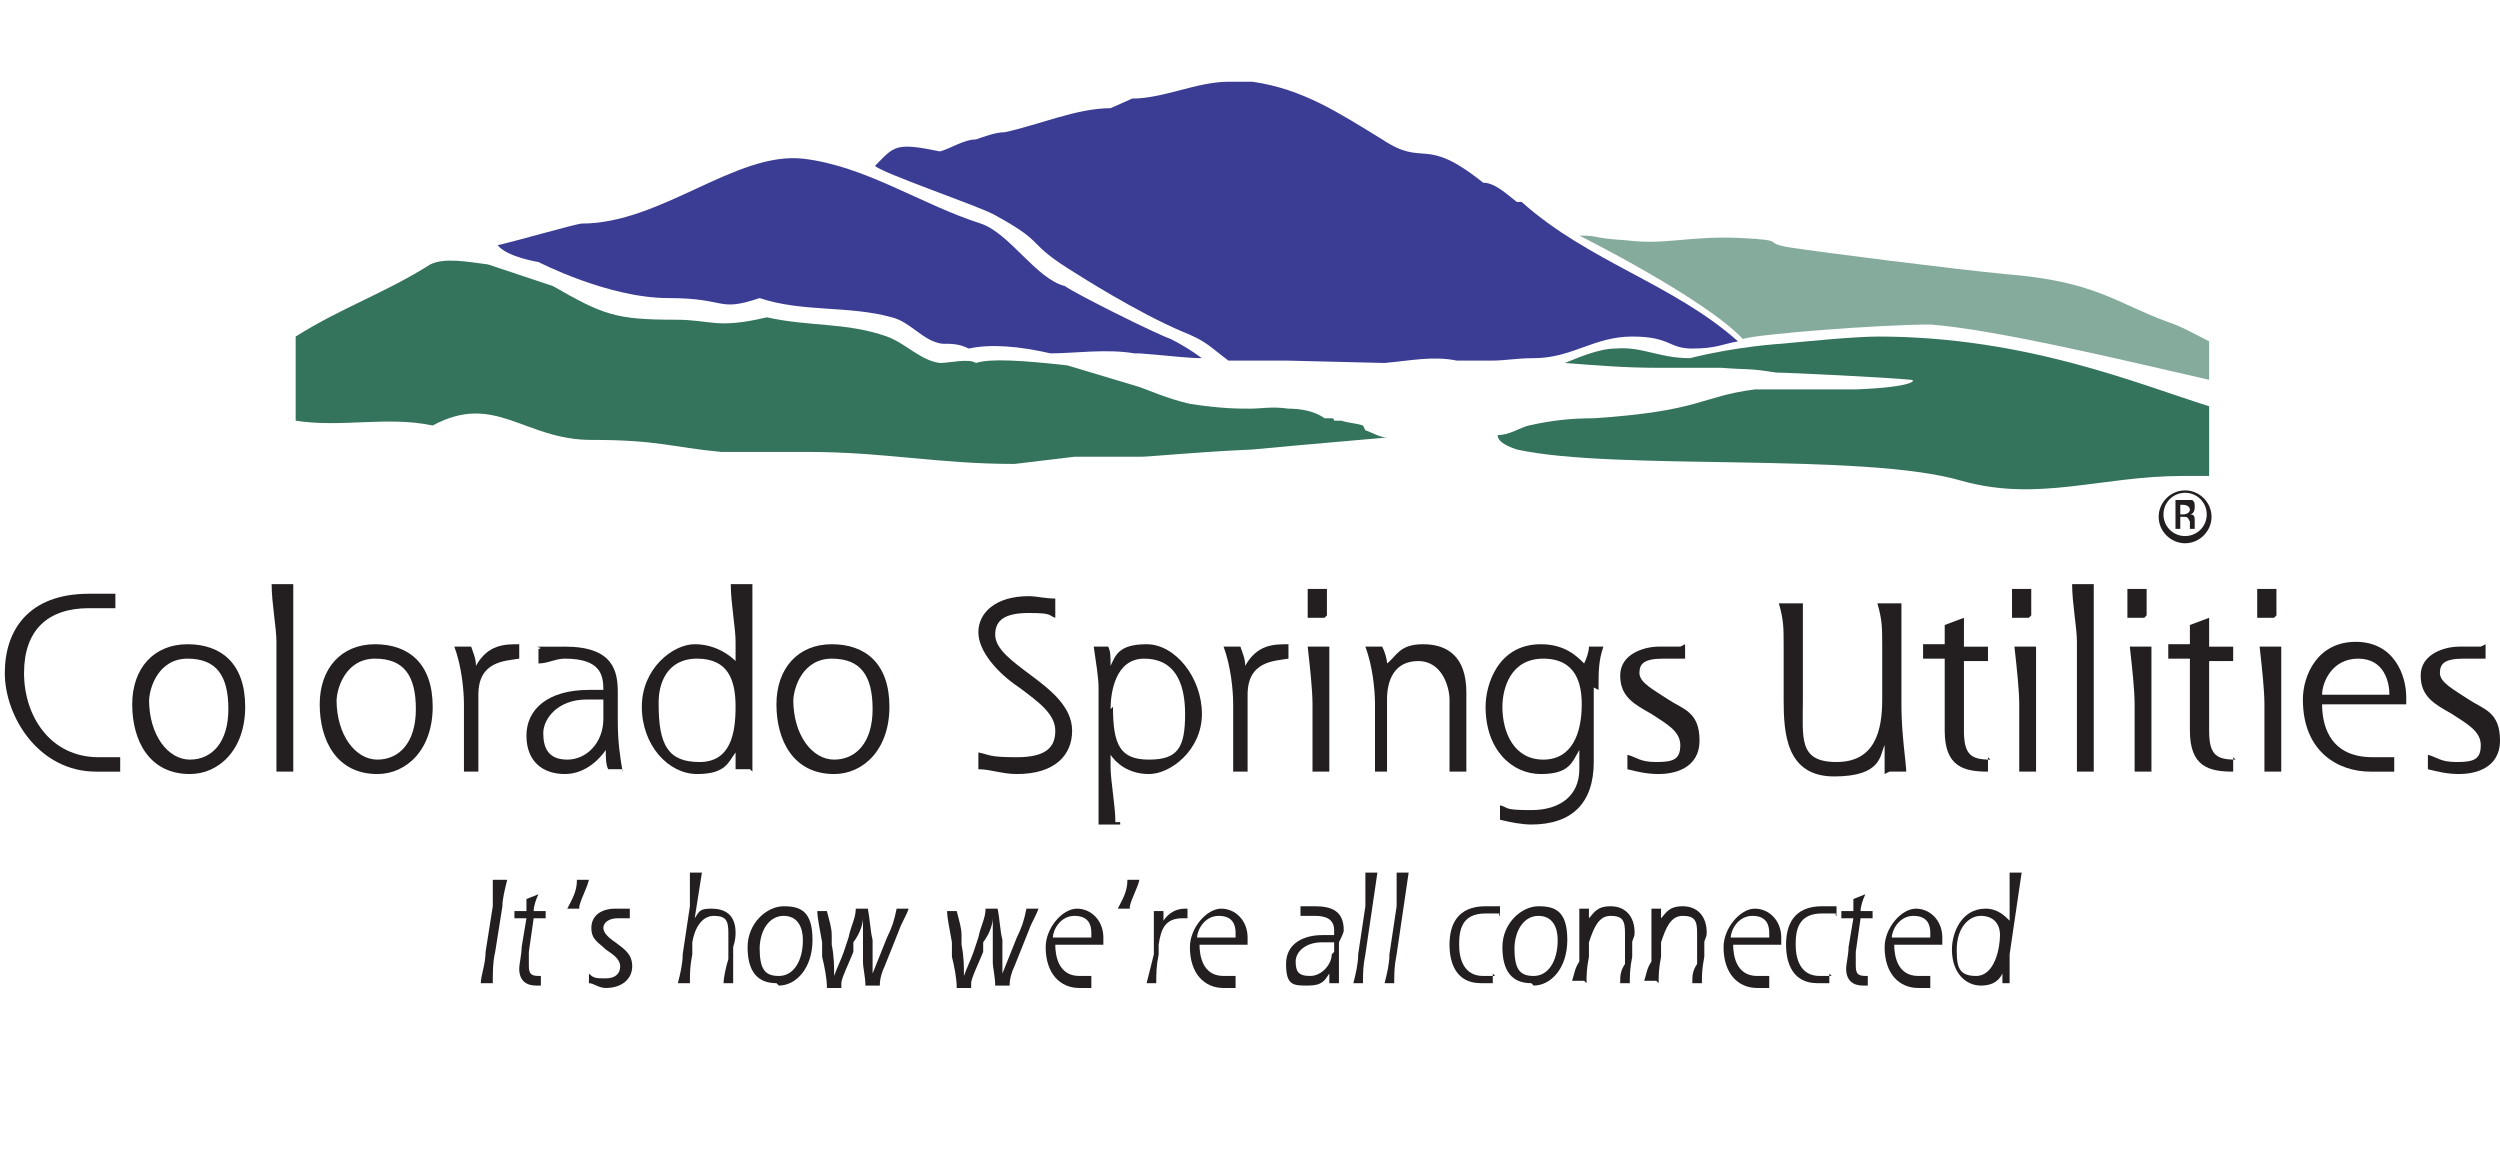
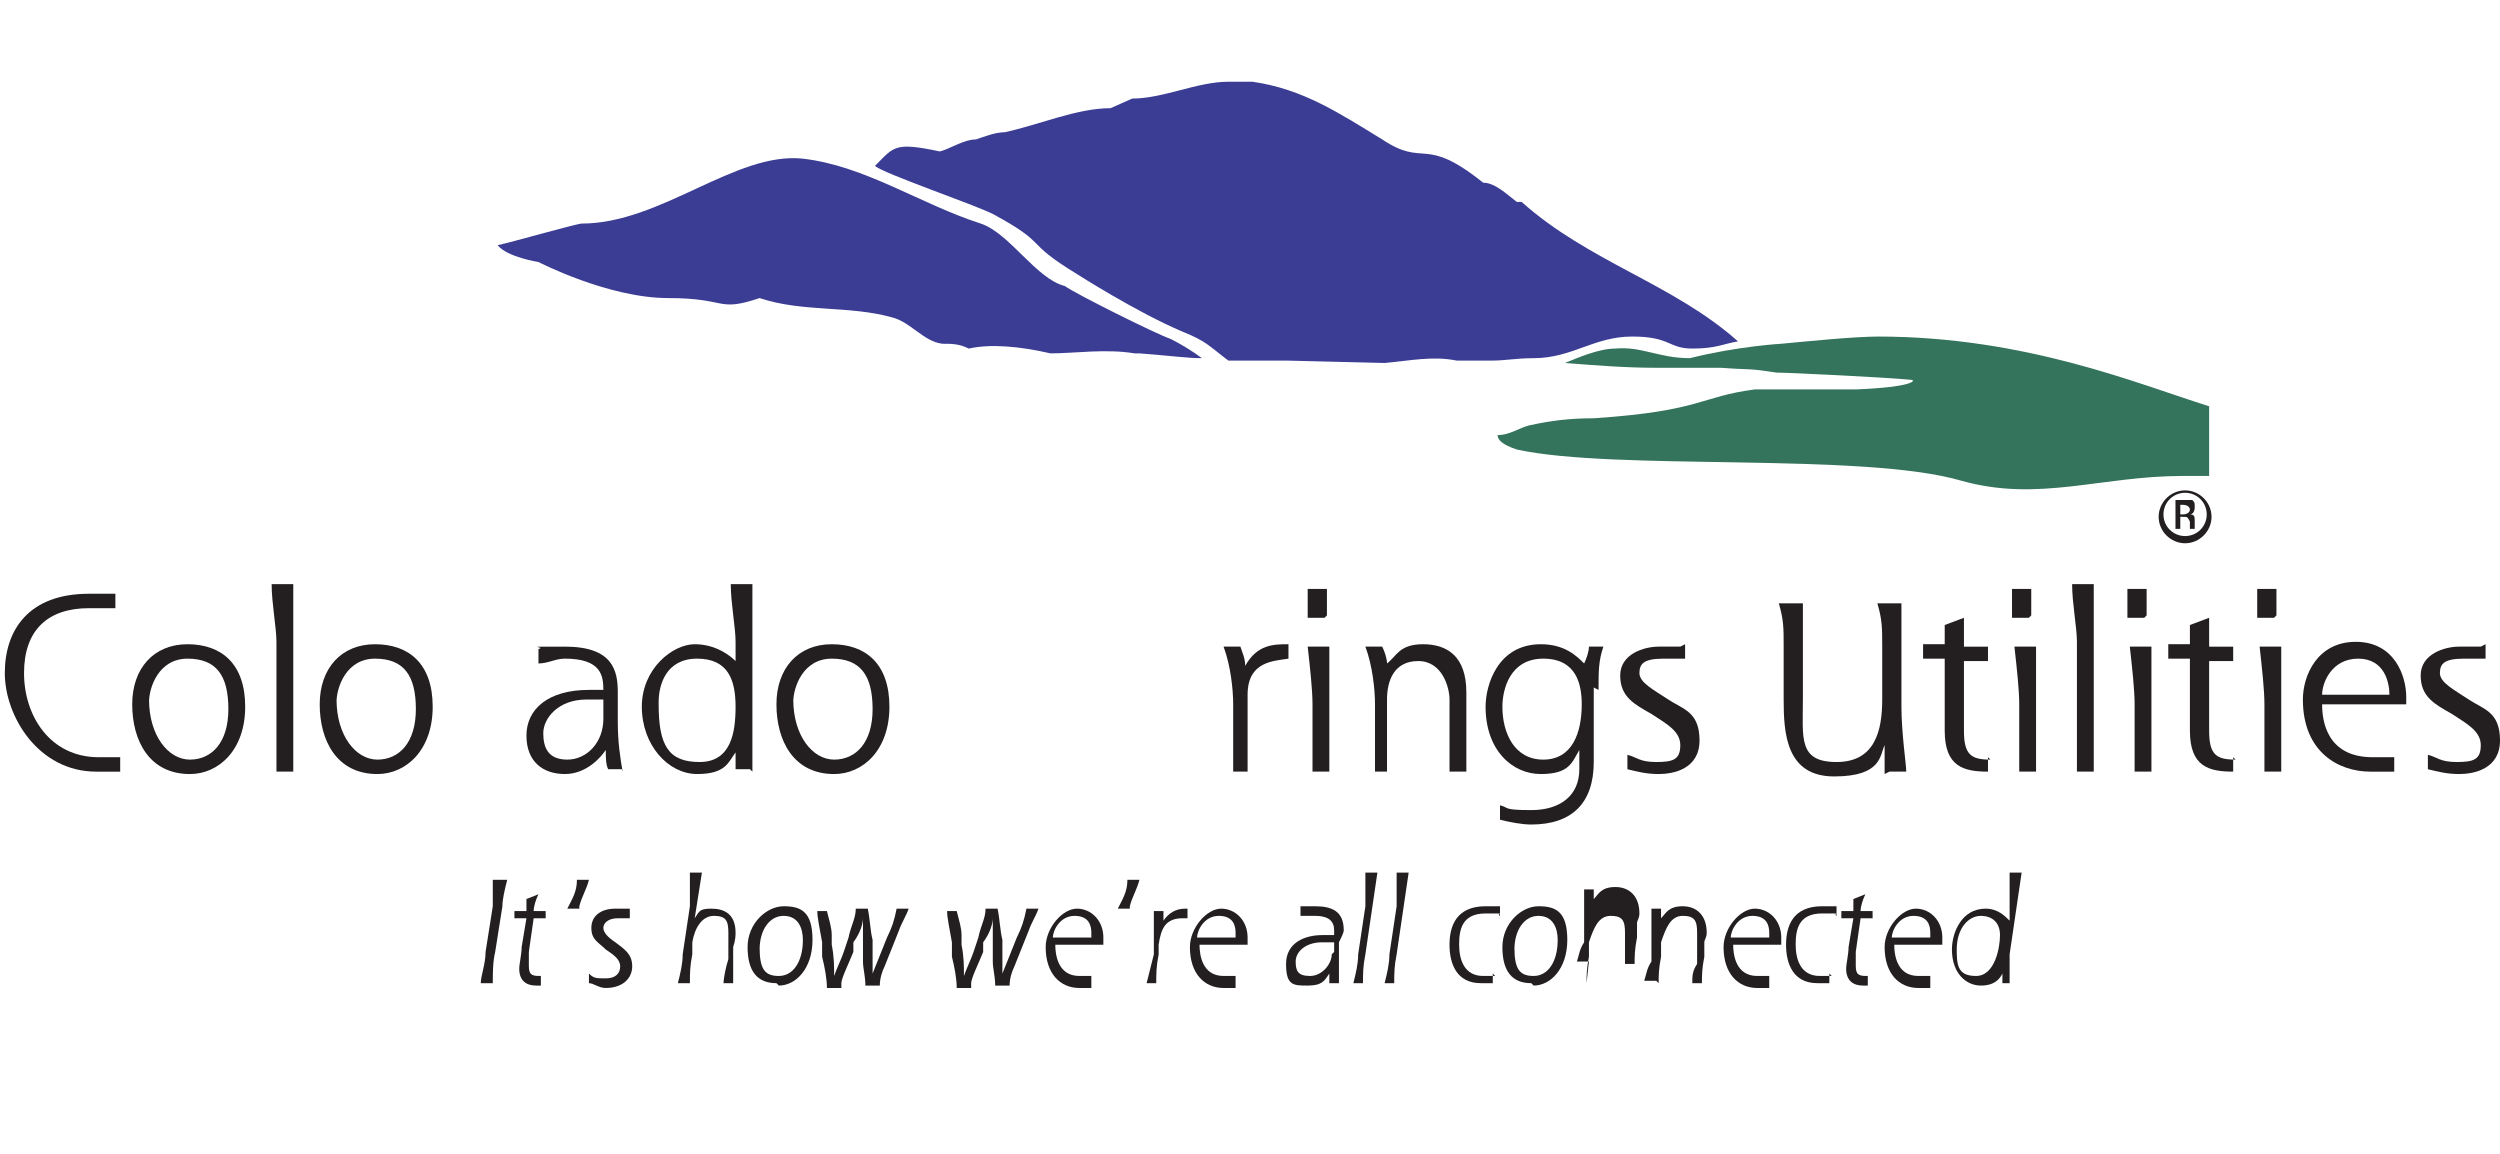
<svg xmlns="http://www.w3.org/2000/svg" version="1.1" viewBox="0 0 104 48">
  <defs>
    <style>
      .cls-1, .cls-2, .cls-3, .cls-4 {
        fill-rule: evenodd;
      }

      .cls-1, .cls-4 {
        fill: #34735c;
      }

      .cls-2, .cls-5 {
        fill: #231f20;
      }

      .cls-3 {
        fill: #3b3d95;
      }

      .cls-4 {
        isolation: isolate;
        opacity: .6;
      }
    </style>
  </defs>
  <g>
    <g id="Layer_1">
      <g id="Layer_1-2" data-name="Layer_1">
        <path class="cls-5" d="M5,31.5c-.3,0-.6,0-.9,0-2,0-3.1-1.7-3.1-3.5s1-2.7,2.7-2.7.7,0,1.1,0v-.6c-.3,0-.7,0-1.1,0-2.5,0-3.5,1.5-3.5,3.3s1.4,4.1,3.8,4.1.6,0,1,0v-.6h0Z" />
        <path class="cls-5" d="M7.9,32.2c1.2,0,2.3-1,2.3-2.8s-1-2.6-2.4-2.6-2.3,1-2.3,2.5.7,2.9,2.4,2.9ZM6.2,29.2c0-.6.4-1.8,1.6-1.8s1.7.7,1.7,2.1-.7,2.1-1.6,2.1-1.7-1-1.7-2.5h0Z" />
        <path class="cls-5" d="M12.2,32.1c0-.6,0-1.2,0-1.7v-4.4c0-.6,0-1.1,0-1.7h-.9c0,.8.2,1.8.2,2.4v3.7c0,.5,0,1.1,0,1.7h.8,0Z" />
        <path class="cls-5" d="M15.7,32.2c1.2,0,2.3-1,2.3-2.8s-1-2.6-2.4-2.6-2.3,1-2.3,2.5.7,2.9,2.4,2.9ZM14,29.2c0-.6.4-1.8,1.6-1.8s1.7.7,1.7,2.1-.7,2.1-1.6,2.1-1.7-1-1.7-2.5h0Z" />
-         <path class="cls-5" d="M19.9,32.1c0-.7,0-1.2,0-1.7v-1.5c0-1.4,1.1-1.4,1.7-1.5v-.6c-.6,0-1.3,0-1.8.9,0-.3-.1-.5-.2-.8h-.7c.3.8.4,1.8.4,2.4v1.1c0,.4,0,1,0,1.7h.8Z" />
        <path class="cls-5" d="M25.9,32.1c-.1-.6-.2-1.2-.2-2.1v-1.2c0-.9-.2-1.9-2.2-1.9s-.7,0-1.1.1v.6c.4,0,.7-.2,1.1-.2,1.5,0,1.6.7,1.6,1.3-.2,0-.4,0-.6,0-1.7,0-2.6.8-2.6,1.9s.7,1.6,1.6,1.6,1.5-.7,1.7-1h0c0,.3,0,.6.1.8h.6,0ZM25.1,29.9c0,1-.7,1.7-1.5,1.7s-1-.5-1-1.1.6-1.4,1.8-1.4.5,0,.7,0v.7h0Z" />
        <path class="cls-5" d="M27.4,29.2c0-.7.3-1.8,1.6-1.8s1.6.9,1.6,2-.2,2.3-1.5,2.3-1.7-.7-1.7-2.4h0ZM31.3,32.1c0-.5,0-.8,0-1.7v-4.4c0-.6,0-1.1,0-1.7h-.9c0,.8.2,1.8.2,2.4v.8c-.2-.2-.8-.7-1.7-.7s-2.2,1-2.2,2.6,1.1,2.8,2.3,2.8,1.3-.5,1.6-.9h0c0,.2,0,.5,0,.7h.6,0Z" />
        <path class="cls-5" d="M34.7,32.2c1.2,0,2.3-1,2.3-2.8s-1-2.6-2.4-2.6-2.3,1-2.3,2.5.7,2.9,2.4,2.9ZM33,29.2c0-.6.4-1.8,1.6-1.8s1.7.7,1.7,2.1-.7,2.1-1.6,2.1-1.7-1-1.7-2.5h0Z" />
-         <path class="cls-5" d="M43.9,24.9c-.4,0-.8-.1-1.1-.1-1.4,0-2.1.7-2.1,1.5s.8,1.7,1.7,2.3c.8.6,1.5,1.1,1.5,1.8s-.4,1.1-1.6,1.1-1.1-.1-1.6-.2v.7c.5,0,1,.2,1.6.2,1.6,0,2.3-.8,2.3-1.8s-.9-1.7-1.7-2.3c-.8-.6-1.5-1.1-1.5-1.7s.4-.9,1.4-.9.8.1,1.1.2v-.7h0Z" />
-         <path class="cls-5" d="M46.4,34.2c0-.7-.2-1.7-.2-2.3v-.5h0c.2.3.7.8,1.6.8s2.2-1,2.2-2.5-1.1-2.9-2.3-2.9-1.3.5-1.5.9h0c0-.4,0-.6-.1-.8h-.6c.1.7.2,1.3.2,1.7v4c0,.6,0,1.1,0,1.7h.9c0,0,0-.1,0-.1ZM46.2,29.5c0-.7.2-2.1,1.4-2.1s1.7.9,1.7,2.3-.3,1.9-1.5,1.9-1.5-.6-1.5-2.2h0Z" />
        <path class="cls-5" d="M51.9,32.1c0-.7,0-1.2,0-1.7v-1.5c0-1.4,1.1-1.4,1.7-1.5v-.6c-.6,0-1.3,0-1.8.9,0-.3-.1-.5-.2-.8h-.7c.3.8.4,1.8.4,2.4v1.1c0,.4,0,1,0,1.7h.9Z" />
        <path class="cls-5" d="M55.3,32.1c0-.7,0-1.2,0-1.7v-1.1c0-.8,0-1.5,0-2.4h-.9c.1.9.2,1.8.2,2.4v1.1c0,.4,0,1,0,1.7h.8,0ZM55.2,25.6v-1.1h-.8c0,.4,0,.8,0,1.2h.7q0,0,0,0Z" />
        <path class="cls-5" d="M57.7,32.1c0-.7,0-1.2,0-1.7v-1.3c0-.8.3-1.6,1.3-1.6s1.3,1.1,1.3,1.6v1.3c0,.4,0,1,0,1.7h.7c0-.5,0-1.2,0-1.7v-1.6c0-1.5-.8-2-1.8-2s-1.1.5-1.5.8c0-.2-.1-.5-.2-.7h-.7c.3.8.4,1.8.4,2.4v1.1c0,.4,0,1,0,1.7h.8Z" />
        <path class="cls-5" d="M66.5,28.7c0-.8,0-1.2.2-1.8h-.6c0,.2-.1.5-.2.7-.3-.3-.8-.8-1.8-.8-1.8,0-2.3,1.7-2.3,2.6,0,1.8,1.1,2.8,2.3,2.8s1.3-.5,1.6-1h0v.8c0,1.1-.8,1.7-2,1.7s-.9-.1-1.3-.2v.6c.4.1.9.2,1.3.2,1.7,0,2.6-.9,2.6-2.6v-3.1h0ZM62.5,29.4c0-.7.3-2,1.7-2s1.6,1.1,1.6,1.9c0,1.2-.4,2.3-1.6,2.3s-1.7-1.1-1.7-2.2Z" />
        <path class="cls-5" d="M69.9,26.9c-.3,0-.6,0-.9,0-.6,0-1.6.3-1.6,1.2s.6,1.2,1.3,1.6c.6.4,1.2.7,1.2,1.3s-.3.7-1,.7-.8-.2-1.2-.3v.6c.4.1.8.2,1.3.2.6,0,1.7-.2,1.7-1.4s-.7-1.3-1.3-1.7c-.6-.4-1.2-.7-1.2-1.1s.2-.6,1-.6.6,0,.9,0v-.6h0Z" />
        <path class="cls-5" d="M78.6,32.1h.7c0-.3-.2-1.6-.2-2.7v-2.5c0-.8,0-1.2,0-1.8h-1c.2.7.2,1,.2,1.8v2.2c0,1.3-.3,2.6-1.9,2.6s-1.4-1-1.4-2.6v-2.2c0-.8,0-1.2,0-1.8h-1c.2.7.2,1,.2,1.8v2.2c0,1.4.1,3.2,2.1,3.2s1.9-.9,2.1-1.3h0v1.2q0,0,0,0Z" />
        <path class="cls-5" d="M82.8,31.6c-.8,0-1.1-.2-1.1-1.2v-2.9h1v-.6c-.3,0-.5,0-1,0,0-.4,0-.7,0-1.2l-.8.3c0,.3,0,.6,0,.8h-.9v.6c.3,0,.4,0,.9,0v3c0,1.5.8,1.7,1.8,1.7v-.6h0Z" />
        <path class="cls-5" d="M84.7,32.1c0-.7,0-1.2,0-1.7v-1.1c0-.8,0-1.5,0-2.4h-.9c.1.9.2,1.8.2,2.4v1.1c0,.4,0,1,0,1.7h.8,0ZM84.5,25.6v-1.1h-.8c0,.4,0,.8,0,1.2h.7Z" />
        <path class="cls-5" d="M87.1,32.1c0-.6,0-1.2,0-1.7v-4.4c0-.6,0-1.1,0-1.7h-.9c0,.8.2,1.8.2,2.4v3.7c0,.5,0,1.1,0,1.7h.8,0Z" />
        <path class="cls-5" d="M89.5,32.1c0-.7,0-1.2,0-1.7v-1.1c0-.8,0-1.5,0-2.4h-.9c.1.9.2,1.8.2,2.4v1.1c0,.4,0,1,0,1.7h.8,0ZM89.3,25.6v-1.1h-.8c0,.4,0,.8,0,1.2h.7Z" />
        <path class="cls-5" d="M93,31.6c-.8,0-1.1-.2-1.1-1.2v-2.9h1v-.6c-.3,0-.5,0-1,0,0-.4,0-.7,0-1.2l-.8.3c0,.3,0,.6,0,.8h-.9v.6c.3,0,.4,0,.9,0v3c0,1.5.8,1.7,1.8,1.7v-.6h0Z" />
        <path class="cls-5" d="M94.9,32.1c0-.7,0-1.2,0-1.7v-1.1c0-.8,0-1.5,0-2.4h-.9c.1.9.2,1.8.2,2.4v1.1c0,.4,0,1,0,1.7h.8,0ZM94.7,25.6v-1.1h-.8c0,.4,0,.8,0,1.2h.7Z" />
        <path class="cls-5" d="M99.7,31.5c-.3,0-.6,0-1,0-1.9,0-2.1-1.5-2.1-2.2h3.5c0,0,0-.2,0-.3,0-.9-.5-2.3-2.1-2.3s-2.2,1.4-2.2,2.4c0,2.2,1.5,3,2.8,3s.7,0,1,0v-.6h0ZM96.6,28.9c0-.5.4-1.5,1.5-1.5s1.3,1,1.3,1.5h-2.8Z" />
        <path class="cls-5" d="M103.2,26.9c-.3,0-.6,0-.9,0-.6,0-1.6.3-1.6,1.2s.6,1.2,1.3,1.6c.6.4,1.2.7,1.2,1.3s-.3.7-1,.7-.8-.2-1.2-.3v.6c.4.1.8.2,1.3.2.6,0,1.7-.2,1.7-1.4s-.7-1.3-1.3-1.7c-.6-.4-1.2-.7-1.2-1.1s.2-.6,1-.6.6,0,.9,0v-.6h0Z" />
        <path class="cls-2" d="M90.9,20.4c-.6,0-1.1.5-1.1,1.1s.5,1.1,1.1,1.1,1.1-.5,1.1-1.1-.5-1.1-1.1-1.1h0,0ZM90.9,20.5c.5,0,.9.4.9.9s-.4.9-.9.9c-.5,0-.9-.4-.9-.9s.4-.9.9-.9h0ZM90.7,21.5h.1c.2,0,.2,0,.3.2,0,.2,0,.3,0,.3h.2s0-.1,0-.3c0-.2,0-.3-.2-.3h0c.1,0,.2-.1.2-.3s0-.2-.1-.3c0,0-.2,0-.4,0s-.2,0-.3,0v1.2h.2v-.5h0ZM90.7,21s0,0,.1,0c.2,0,.3.1.3.2s-.1.2-.3.2h-.1v-.4h0Z" />
        <path class="cls-3" d="M47.4,14.7c1.3.1,2,.2,2.6.2-.4-.3-.9-.6-1.3-.8-.6-.2-4-1.9-4.4-2.2-1.2-.3-2.3-2.2-3.5-2.6-2.5-.8-4.8-2.4-7.4-2.7-2.8-.3-5.9,2.7-9.2,2.7-.2,0-3,.8-3.5.9h0c.4.5,1.7.7,1.7.7,0,0,2.9,1.5,5.4,1.5s2,.6,3.8,0c1.8.6,3.7.3,5.5.8.8.2,1.3,1,2.1,1.1.4,0,.7,0,1.1.2.9-.2,2.1-.1,3.4.2,1,0,2.3-.2,3.5,0h0Z" />
-         <path class="cls-4" d="M90.2,13.4c-2.2-.8-3-1.7-6.8-2-2.1-.2-7.6-.9-8.9-1.1-1.3-.2,0-.3-2.1-.4s-3.1.3-4.7.1c-1.6-.1-1.1-.2-2-.2,0,0,5.2,2.6,6.8,4.3.6-.2,5.7-.6,7.8-.6,2.7.2,8.1,1.5,11.6,2.3v-1.6c-.6-.3-1.1-.6-1.7-.8h0Z" />
        <path class="cls-3" d="M63.1,8.4c-.4-.3-.9-.8-1.4-.8-2.5-2-2.4-.6-4.2-1.8-1.8-1.1-3.3-2.1-5.4-2.4-.3,0-.6,0-1,0-1.3,0-2.7.7-4,.7l-.9.4c-1.4,0-3,.7-4.4,1-.4,0-.9.2-1.2.3-.5,0-1.1.4-1.5.5-1.9-.4-1.9-.2-2.7.6.3.3,4.1,1.6,4.9,2,2.4,1.3,1.2,1.1,3.5,2.5,0,0,2.5,1.6,4.4,2.4,1,.4,1.1.6,1.9,1.2.3,0,.7,0,1.2,0,.3,0,.7,0,1.2,0,.2,0,3.9.1,4.1.1,1.1-.1,2-.3,3-.1.5,0,1,0,1.5,0,.5,0,1-.1,1.7-.1,1.6,0,2.5-.9,4.1-.9s1.5.5,2.5.5,1.3-.2,1.9-.3c-2.7-2.4-6.2-3.3-9-5.8h0Z" />
        <path class="cls-1" d="M78.2,14c-1.1,0-3,.2-4.1.3,0,0-1.8.1-3.8.6-1.3,0-2-.5-3.1-.4-.7,0-1.6.4-2.1.6,1.3.1,2.5.2,3.8.2,1.6,0,1.4,0,2.7,0,1.3.1,1,0,2.3.2.5,0,4.6.2,5.6.3.2,0,.2.3-2.3.4-.6,0-1.5,0-3.1,0-.4,0-1,0-1.1,0-2.3.3-2.2.9-6.7,1.2-1,0-1.8.1-2.7.3-.4.1-.8.4-1.3.4h0c0,.2.2.4.8.6,4.1.9,14.4.1,18.5,1.3,3.2.9,5.8-.2,9.2-.2s1,0,1.1,0v-2.9c-2.9-.9-7.6-2.9-13.8-2.9h0Z" />
-         <path class="cls-1" d="M56.7,17.7c-.3-.1-.6-.1-.9-.2h-.3c0,0,0-.1-.1-.1h-.3c-.4-.3-1-.4-1.5-.4-.7-.1-1.1,0-1.6,0-.5,0-1.2,0-2.5-.2-.9-.2-1.8-.6-2.1-.7l-3-.9c-1.8-.2-3.2-.3-3.8-.1-.3-.2-1.1,0-1.5,0-.8-.1-1.4-.8-2.2-1.1-1.7-.6-3.2-.4-5-.8-2.1.5-2.3.1-3.8.1-2.5,0-3-.2-5.1-1.4l-2.7-.9c-.8-.1-1.8-.3-2.4,0-1.9,1.2-3.7,1.8-5.6,3v3.5c1.9.3,3.8-.2,5.7.2,2.6-1.4,3.8.6,6.6.6s3.3.3,5.4.5c1.4,0,2.2,0,3.6,0,3.2,0,5.4.5,8.6.5l2.5-.3h2.8c.3,0,2.3-.2,4.6-.3,2.1-.2,4.5-.4,5.6-.5-.3,0-.6-.2-.9-.3h0Z" />
        <path class="cls-5" d="M20.5,40.9c0-.4,0-.9.1-1.3l.3-1.9c0-.3.1-.7.2-1.1h-.6c0,.1,0,.3,0,.4s0,.4,0,.7l-.3,1.9c0,.5-.2,1-.2,1.3h.5Z" />
        <path class="cls-5" d="M22.6,40.6s0,0-.1,0c-.3,0-.5,0-.5-.4s0-.4,0-.6l.2-1.4h.5v-.3c0,0-.2,0-.3,0h-.2c0-.2.1-.5.2-.7l-.5.2c0,.2,0,.4,0,.5h-.5v.3s.1,0,.3,0h.2l-.2,1.2c0,.3-.1.7-.1.9,0,.5.3.7.7.7s.1,0,.2,0v-.4q0,0,0,0Z" />
        <path class="cls-5" d="M24.1,37.7c.1-.4.3-.7.4-1.1h-.5c0,.5-.2.8-.4,1.2h.5c0,0,0,0,0,0Z" />
        <path class="cls-5" d="M26.2,37.8c-.2,0-.4,0-.6,0-.6,0-1,.3-1,.8s.3.6.6.9c.3.2.6.4.6.7s-.2.5-.6.5-.5,0-.7-.2v.4c.2,0,.4.2.7.2.7,0,1.1-.4,1.1-.9s-.3-.7-.7-1c-.3-.2-.5-.4-.5-.6s.2-.4.6-.4.3,0,.5,0v-.4s0,0,0,0Z" />
        <path class="cls-5" d="M29.2,36.3h-.5c0,.4,0,.9,0,1.4l-.3,2c0,.4-.1.8-.2,1.2h.5c0-.4,0-.7.1-1.2v-.5c.1-.6.4-1.1.9-1.1s.6.2.6.7,0,.3,0,.6v.5c-.1.3-.2.8-.2,1h.4c0-.1,0-.6,0-1v-.5c.1-.3.1-.5.1-.6,0-.8-.5-1-1-1s-.5.1-.7.4h0s.3-1.9.3-1.9h0Z" />
        <path class="cls-5" d="M32.4,41c.7,0,1.4-.7,1.4-1.9s-.5-1.4-1.2-1.4-1.5.7-1.5,1.7.4,1.5,1.2,1.5h0ZM31.6,39.5c0-.8.4-1.4,1-1.4s.8.5.8,1c0,.9-.4,1.5-1,1.5s-.8-.3-.8-1.2h0Z" />
        <path class="cls-5" d="M35,40.9c0-.2.3-.8.5-1.3v-.4c.3-.4.4-.8.4-1h0c0,.4,0,.7,0,1.1v.7c0,.3.1.6.1,1h.6c0-.3.1-.6.2-.8l.6-1.5c.1-.3.3-.6.4-.9h-.5c-.1.5-.2.8-.4,1.2l-.6,1.5h0c0-.3,0-.5,0-.7v-.7c-.1-.4-.1-.8-.2-1.3h-.5c0,.4-.2.7-.3,1.2l-.2.6c-.1.3-.3.7-.4,1h0c0-.4,0-.8-.1-1.3v-.4c0-.3-.1-.6-.2-1h-.4c0,.3.1.7.2,1.3v.6c.1.4.2.9.2,1.3h.6c0-.1,0-.1,0-.1Z" />
        <path class="cls-5" d="M40.4,40.9c0-.2.3-.8.5-1.3v-.4c.3-.4.4-.8.4-1h0c0,.4,0,.7,0,1.1v.7c0,.3.1.6.1,1h.6c0-.3.1-.6.2-.8l.6-1.5c.1-.3.3-.6.4-.9h-.5c-.1.5-.2.8-.4,1.2l-.6,1.5h0c0-.3,0-.5,0-.7v-.7c-.1-.4-.1-.8-.2-1.3h-.5c0,.4-.2.7-.3,1.2l-.2.6c-.1.3-.3.7-.4,1h0c0-.4,0-.8-.1-1.3v-.4c0-.3-.1-.6-.2-1h-.4c0,.3.1.7.2,1.3v.6c.1.4.2.9.2,1.3h.6c0-.1,0-.1,0-.1Z" />
        <path class="cls-5" d="M45.4,40.6c-.2,0-.4,0-.5,0-.9,0-1-.9-1-1.3h2c0-.1,0-.2,0-.3,0-.7-.5-1.2-1.1-1.2s-1.3.8-1.3,1.6c0,1.1.6,1.7,1.4,1.7s.4,0,.5,0v-.4s0,0,0,0ZM43.8,39c0-.3.3-.9.9-.9s.7.4.7.7,0,.1,0,.2h-1.6Z" />
        <path class="cls-5" d="M47,37.7c.1-.4.3-.7.4-1.1h-.5c0,.5-.2.8-.4,1.2h.5c0,0,0,0,0,0Z" />
        <path class="cls-5" d="M48.1,40.9c0-.4,0-.7.1-1.2v-.4c.1-.7.3-1.1,1-1.1s.1,0,.2,0v-.4s0,0-.1,0c-.4,0-.7.2-.9.5v-.4c0,0-.4,0-.4,0,0,.2,0,.5,0,.6s0,.5,0,.7v.5c-.1.4-.2.8-.3,1.2h.5Z" />
        <path class="cls-5" d="M51.4,40.6c-.2,0-.4,0-.5,0-.9,0-1-.9-1-1.3h2c0-.1,0-.2,0-.3,0-.7-.5-1.2-1.1-1.2s-1.3.8-1.3,1.6c0,1.1.6,1.7,1.4,1.7s.4,0,.5,0v-.4s0,0,0,0ZM49.8,39c0-.3.3-.9.9-.9s.7.4.7.7,0,.1,0,.2h-1.6Z" />
        <path class="cls-5" d="M55.3,40.9h.4c0-.3,0-.6,0-.9v-.8c.1-.2.2-.4.2-.5,0-.8-.5-1-1.2-1s-.4,0-.6,0v.4c.1,0,.4,0,.6,0,.4,0,.8.1.8.6s0,.1,0,.2c-.2,0-.3,0-.5,0-.7,0-1.5.3-1.5,1.2s.3.9.9.9.7-.2.9-.5v.4h0ZM55.4,39.7c0,.4-.4.9-.9.9s-.6-.2-.6-.6.4-.8,1.1-.8.3,0,.5,0v.4c0,0,0,0,0,0Z" />
        <path class="cls-5" d="M56.7,40.9c0-.4,0-.7.1-1.2l.5-3.4h-.5c0,.4,0,.9,0,1.4l-.3,2c0,.4-.1.8-.2,1.2h.5,0Z" />
        <path class="cls-5" d="M58,40.9c0-.4,0-.7.1-1.2l.5-3.4h-.5c0,.4,0,.9,0,1.4l-.3,2c0,.4-.1.8-.2,1.2h.5,0Z" />
        <path class="cls-5" d="M62.2,40.6c-.2,0-.3,0-.5,0-.8,0-1-.7-1-1.3s.1-1.3,1.1-1.3.4,0,.6.1v-.4c-.2,0-.4,0-.6,0-1.2,0-1.5.8-1.5,1.6s.3,1.6,1.3,1.6.3,0,.5,0v-.4h0Z" />
        <path class="cls-5" d="M63.8,41c.7,0,1.4-.7,1.4-1.9s-.5-1.4-1.2-1.4-1.5.7-1.5,1.7.4,1.5,1.2,1.5h0ZM63,39.5c0-.8.4-1.4,1-1.4s.8.5.8,1c0,.9-.4,1.5-1,1.5s-.8-.3-.8-1.2h0Z" />
-         <path class="cls-5" d="M66,40.9c0-.3,0-.6.1-1.1v-.6c.2-.6.4-1.1.9-1.1s.6.2.6.7,0,.2,0,.4v.9c-.2.3-.2.5-.2.8h.4c0-.3,0-.6.1-1.1v-.6c0-.1.1-.2.1-.4,0-.7-.4-1.1-1-1.1s-.7.3-.9.5v-.4c0,0-.4,0-.4,0,0,.2,0,.4,0,.6s0,.4,0,.7v.9c-.2.3-.2.5-.3.8h.5Z" />
+         <path class="cls-5" d="M66,40.9c0-.3,0-.6.1-1.1v-.6c.2-.6.4-1.1.9-1.1s.6.2.6.7,0,.2,0,.4v.9h.4c0-.3,0-.6.1-1.1v-.6c0-.1.1-.2.1-.4,0-.7-.4-1.1-1-1.1s-.7.3-.9.5v-.4c0,0-.4,0-.4,0,0,.2,0,.4,0,.6s0,.4,0,.7v.9c-.2.3-.2.5-.3.8h.5Z" />
        <path class="cls-5" d="M69,40.9c0-.3,0-.6.1-1.1v-.6c.2-.6.4-1.1.9-1.1s.6.2.6.7,0,.2,0,.4v.9c-.2.3-.2.5-.2.8h.4c0-.3,0-.6.1-1.1v-.6c0-.1.1-.2.1-.4,0-.7-.4-1.1-1-1.1s-.7.3-.9.5v-.4c0,0-.4,0-.4,0,0,.2,0,.4,0,.6s0,.4,0,.7v.9c-.2.3-.2.5-.3.8h.5Z" />
        <path class="cls-5" d="M73.6,40.6c-.2,0-.4,0-.5,0-.9,0-1-.9-1-1.3h2c0-.1,0-.2,0-.3,0-.7-.5-1.2-1.1-1.2s-1.3.8-1.3,1.6c0,1.1.6,1.7,1.4,1.7s.4,0,.5,0v-.4s0,0,0,0ZM72,39c0-.3.3-.9.9-.9s.7.4.7.7,0,.1,0,.2h-1.6Z" />
        <path class="cls-5" d="M76.2,40.6c-.2,0-.3,0-.5,0-.8,0-1-.7-1-1.3s.1-1.3,1.1-1.3.4,0,.6.1v-.4c-.2,0-.4,0-.6,0-1.2,0-1.5.8-1.5,1.6s.3,1.6,1.3,1.6.3,0,.5,0v-.4c0,0,0,0,0,0Z" />
        <path class="cls-5" d="M77.8,40.6s0,0-.1,0c-.3,0-.5,0-.5-.4s0-.4,0-.6l.2-1.4h.5v-.3c0,0-.2,0-.3,0h-.2c0-.2.1-.5.2-.7l-.5.2c0,.2,0,.4,0,.5h-.5v.3s.1,0,.3,0h.2l-.2,1.2c0,.3-.1.7-.1.9,0,.5.3.7.7.7s.1,0,.2,0v-.4q0,0,0,0Z" />
        <path class="cls-5" d="M80.3,40.6c-.2,0-.4,0-.5,0-.9,0-1-.9-1-1.3h2c0-.1,0-.2,0-.3,0-.7-.5-1.2-1.1-1.2s-1.3.8-1.3,1.6c0,1.1.6,1.7,1.4,1.7s.4,0,.5,0v-.4s0,0,0,0ZM78.7,39c0-.3.3-.9.9-.9s.7.4.7.7,0,.1,0,.2h-1.6Z" />
        <path class="cls-5" d="M83.2,40.9h.4c0-.3,0-.7,0-1.2l.5-3.4h-.5c0,.4,0,.9,0,1.4v.6c-.2-.2-.5-.5-1-.5-1,0-1.4,1-1.4,1.7,0,1,.6,1.5,1.2,1.5s.8-.3.9-.5v.4h0ZM81.4,39.5c0-.9.5-1.4,1-1.4s.8.3.8.8-.2,1.7-1,1.7-.8-.5-.8-1.2h0Z" />
      </g>
    </g>
  </g>
</svg>